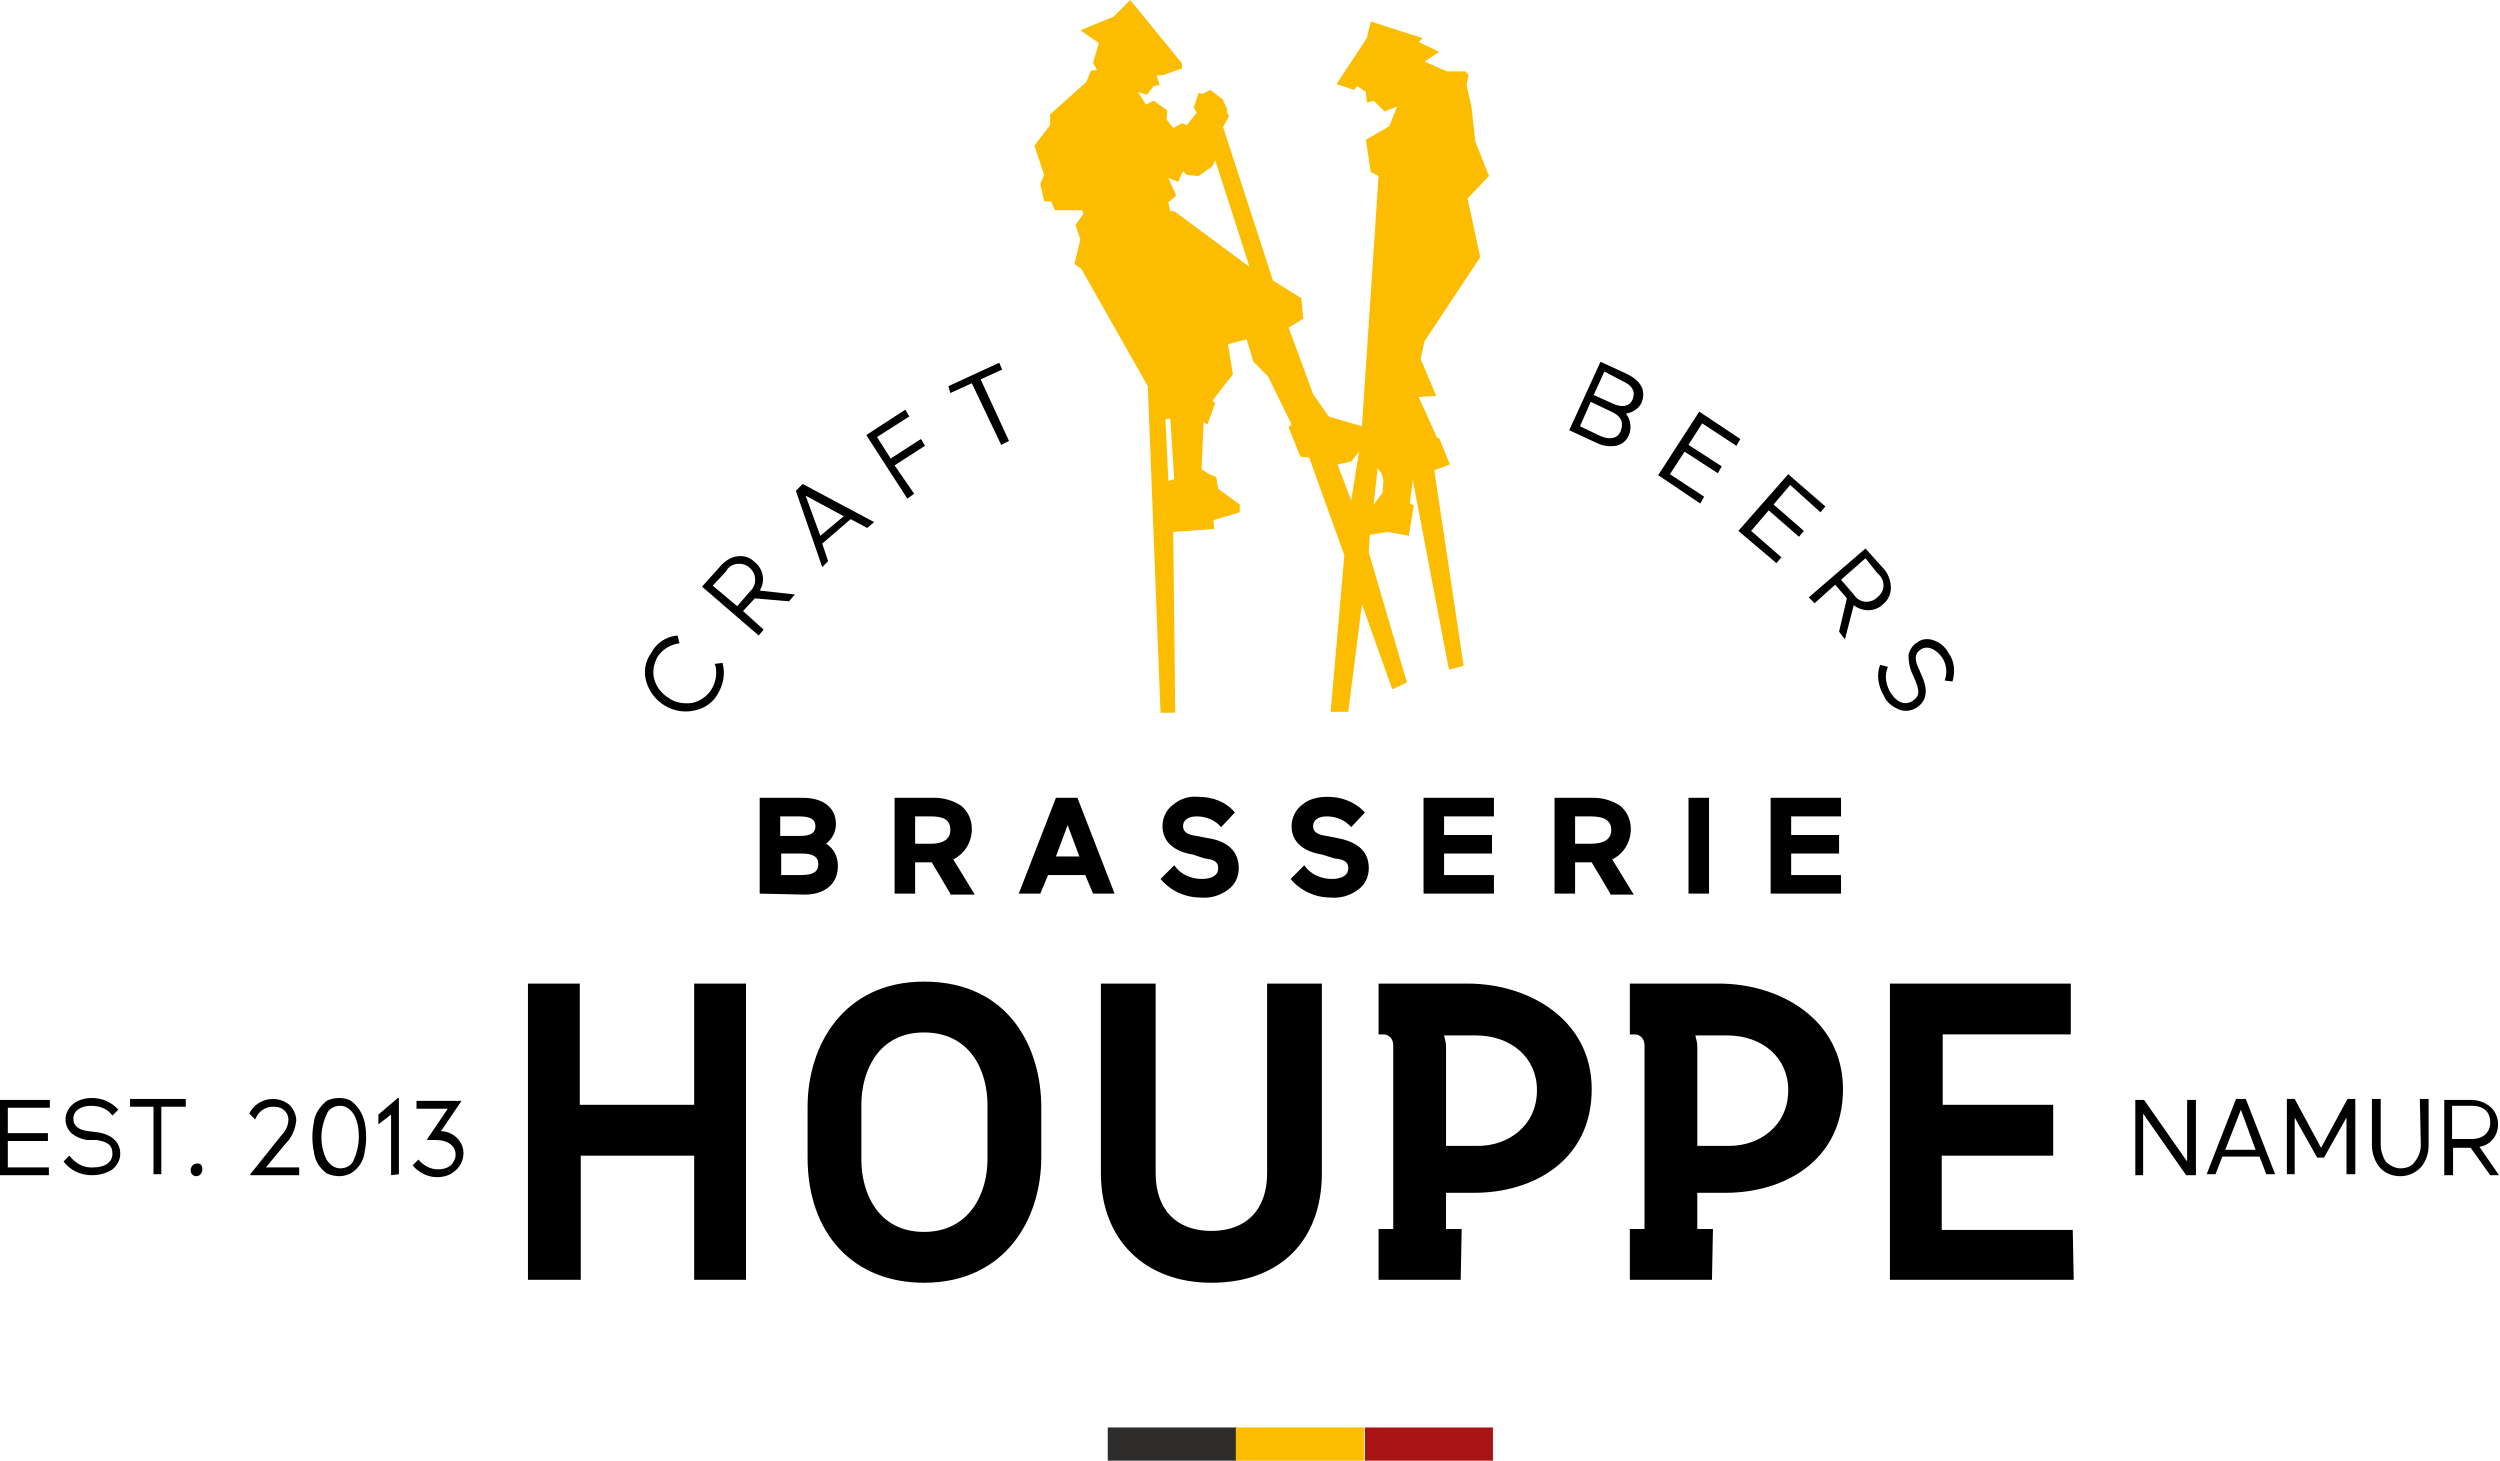
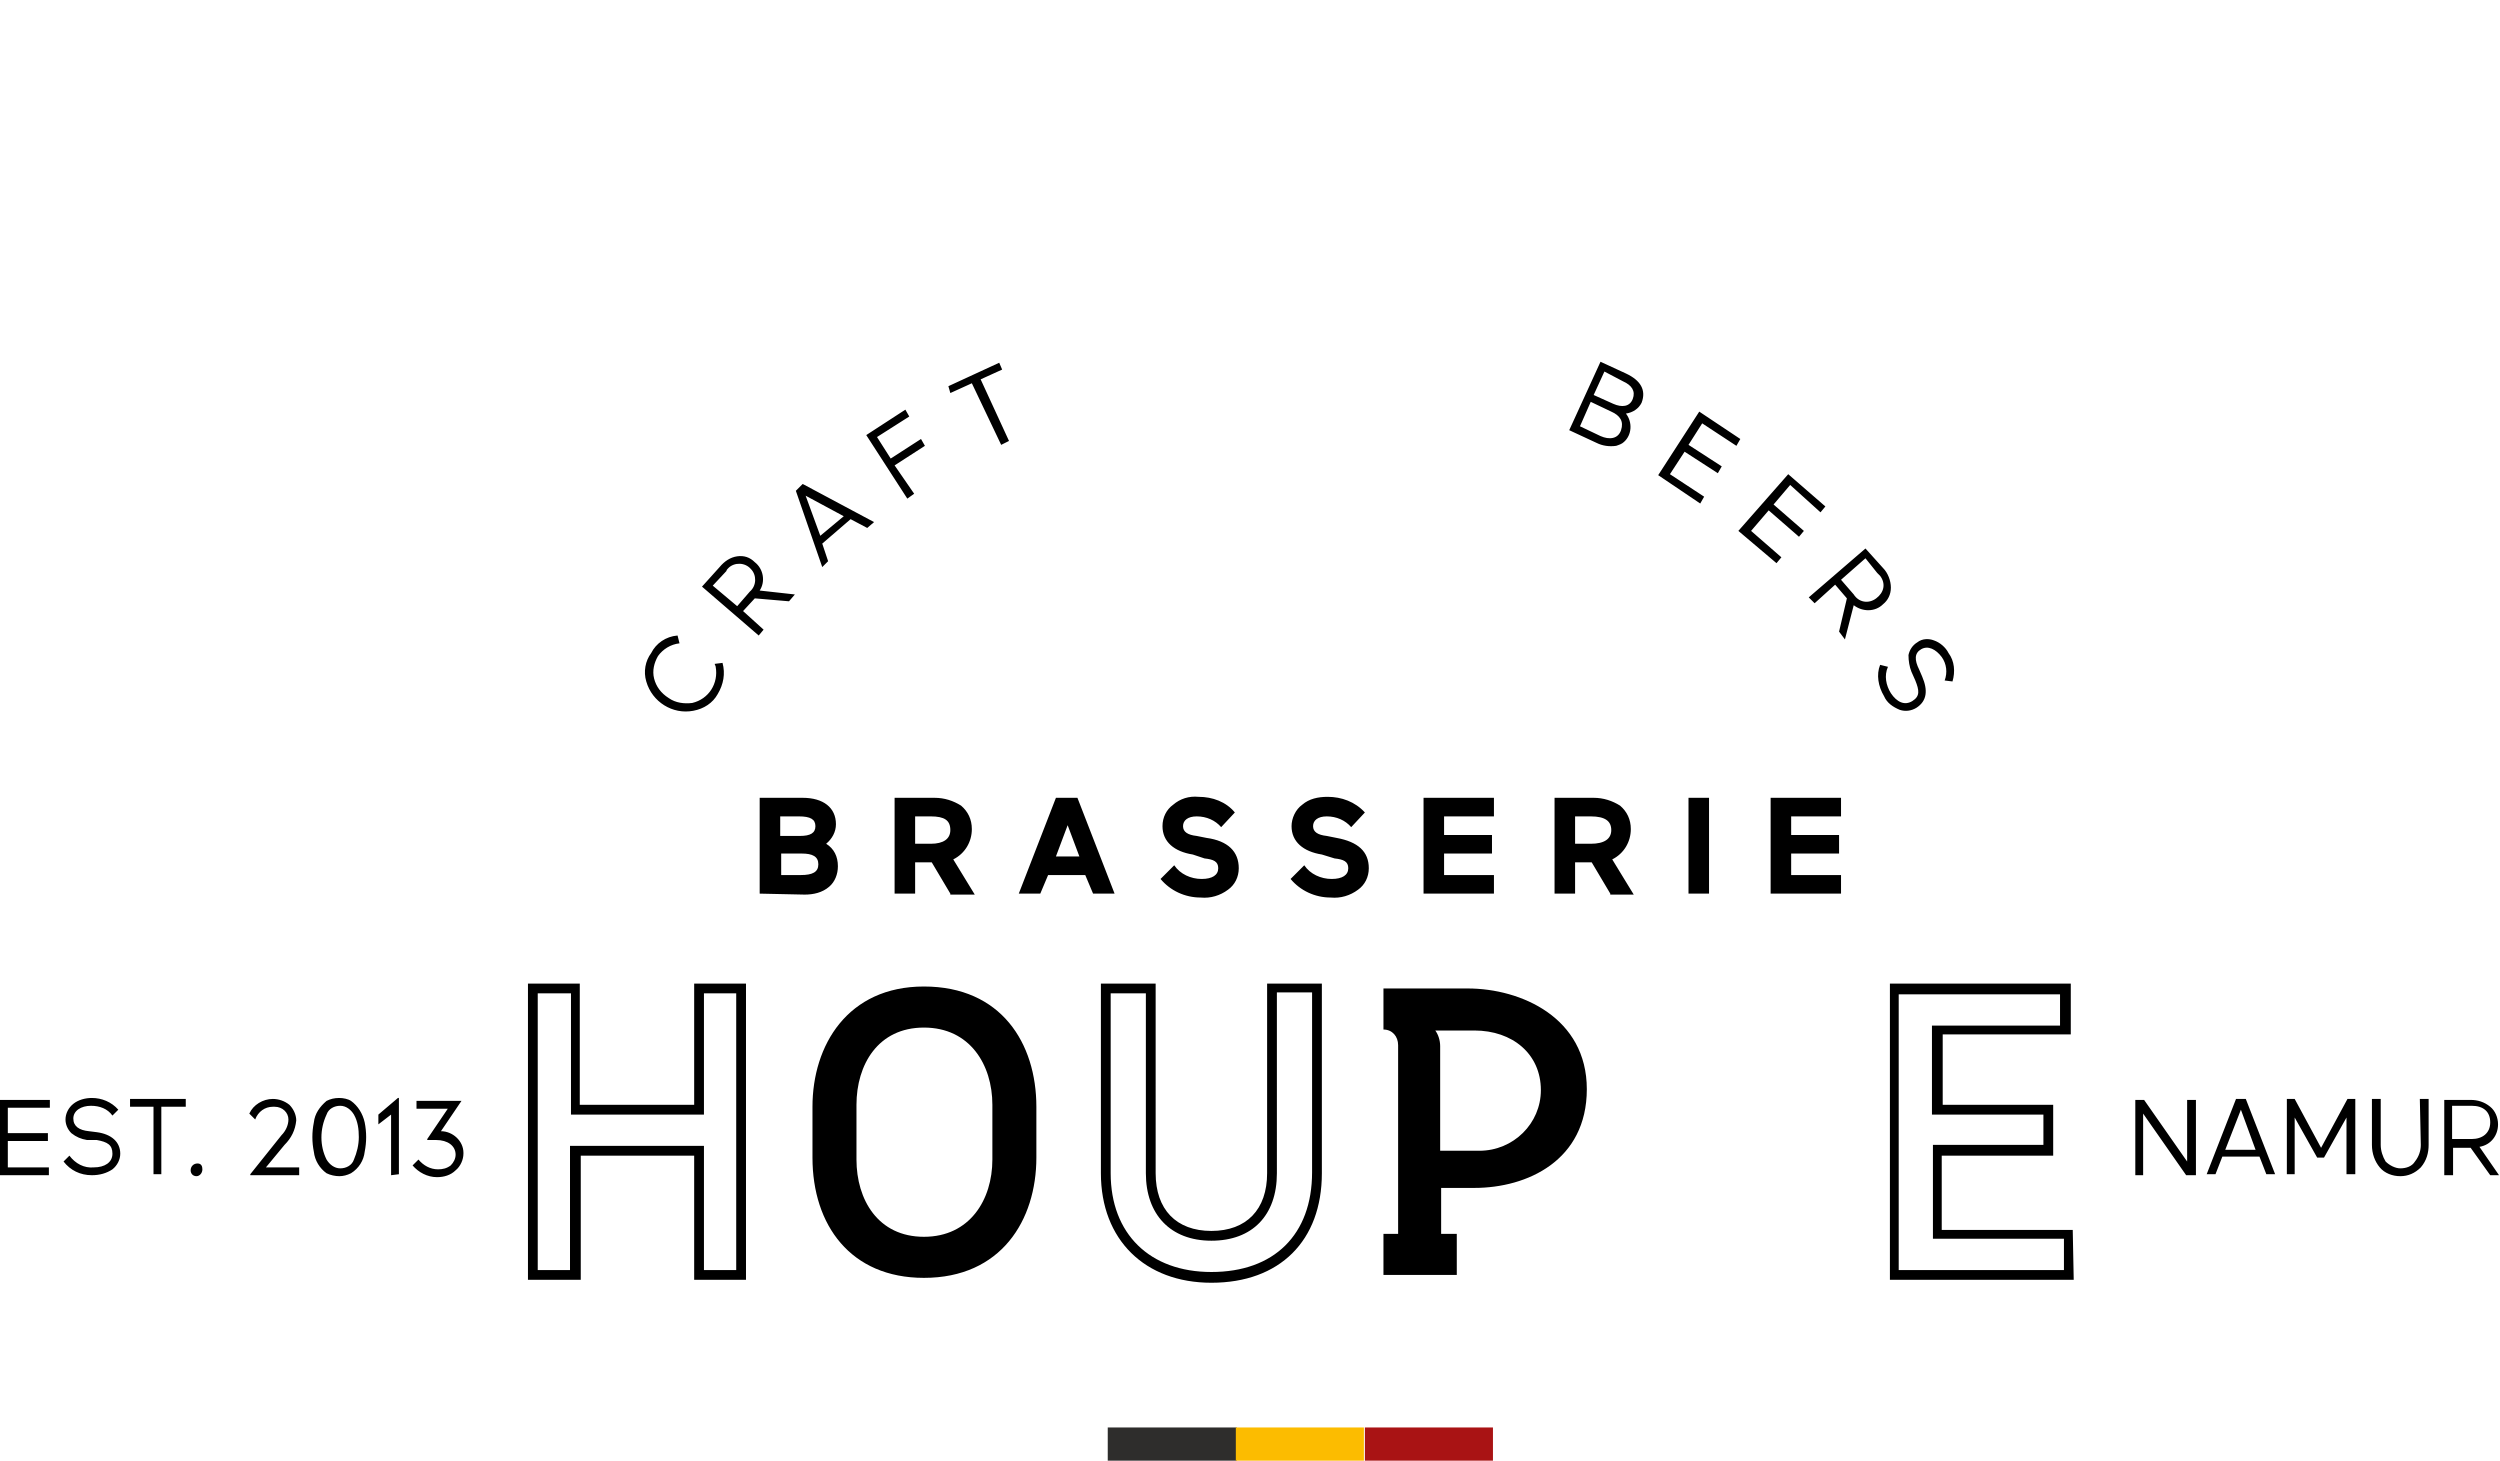
<svg xmlns="http://www.w3.org/2000/svg" version="1.1" id="Calque_1" x="0" y="0" viewBox="0 0 255.7 149.4" xml:space="preserve">
  <style type="text/css">.st0{fill:#fcbc00}</style>
  <g id="Calque_2_1_">
    <g id="Calque_1-2">
-       <path d="M71.5 113.5H58.9v-12.4h-4.4v29.3h4.4v-12.7h12.6v12.7h4.3v-29.3h-4.3z" />
      <path d="M76.3 130.9H71v-12.7H59.4v12.7H54v-30.3h5.3V113H71v-12.4h5.3v30.3zm-4.3-1h3.3v-28.3H72V114H58.4v-12.4H55v28.3h3.3v-12.7H72v12.7zm22.5-29c-7.8 0-11.4 6-11.4 12.3v5.2c0 6.9 3.9 12.3 11.4 12.3 7.9 0 11.5-5.9 11.5-12.3v-5.2c0-6.5-3.6-12.3-11.5-12.3zm7 17.7c0 4.1-2.3 7.9-7 7.9s-6.9-3.8-6.9-7.9V113c0-4.1 2.2-7.9 6.9-7.9s7 3.8 7 7.9v5.6z" />
-       <path d="M94.5 131.2c-7.2 0-11.9-5-11.9-12.8v-5.2c0-6.3 3.7-12.8 11.9-12.8 8.8 0 12 6.9 12 12.8v5.2c0 6.3-3.7 12.8-12 12.8zm0-29.8c-8 0-10.9 6.3-10.9 11.8v5.2c0 7.3 4.2 11.8 10.9 11.8 8.1 0 11-6.3 11-11.8v-5.2c0-5.7-2.9-11.8-11-11.8zm0 25.6c-5.1 0-7.4-4.2-7.4-8.4V113c0-3.9 1.9-8.4 7.4-8.4 5.2 0 7.5 4.2 7.5 8.4v5.6c0 4.2-2.3 8.4-7.5 8.4zm0-21.4c-4.7 0-6.4 4-6.4 7.4v5.6c0 3.4 1.7 7.4 6.4 7.4s6.5-4 6.5-7.4V113c0-3.4-1.7-7.4-6.5-7.4zm35.6 14.4c0 3.8-2 6.4-6.2 6.4s-6.2-2.6-6.2-6.4v-18.9h-4.6V120c0 6.3 4.1 10.6 10.8 10.6 6.7 0 10.8-4.1 10.8-10.6v-18.9h-4.6V120z" />
      <path d="M123.9 131.2c-6.8 0-11.3-4.4-11.3-11.2v-19.4h5.6V120c0 3.7 2.1 5.9 5.7 5.9s5.7-2.2 5.7-5.9v-19.4h5.6V120c0 6.9-4.3 11.2-11.3 11.2zm-10.3-29.6V120c0 6.2 4 10.1 10.3 10.1 6.4 0 10.3-3.8 10.3-10.2v-18.4h-3.6V120c0 4.3-2.5 6.9-6.7 6.9s-6.7-2.7-6.7-6.9v-18.4h-3.6zm36.5-.5h-8.6v4.2c.9 0 1.5.7 1.5 1.6v19.3h-1.5v4.2h7.5v-4.2h-1.6v-4.7h3.4c5.4 0 11.5-2.8 11.5-10.1s-6.7-10.3-12.2-10.3zm1 16.6h-3.8V107c0-.6-.2-1.2-.5-1.6h4c3.9 0 6.8 2.4 6.8 6.1 0 3.4-2.8 6.2-6.3 6.2h-.2z" />
-       <path d="M149.4 130.9H141v-5.2h1.5v-18.8c0-.6-.4-1.1-1-1.1h-.5v-5.2h9.1c6.3 0 12.7 3.7 12.7 10.8 0 7.3-6 10.6-12 10.6h-2.9v3.7h1.6l-.1 5.2zm-7.4-1h6.4v-3.2h-1.6V121h3.9c5.1 0 11-2.5 11-9.6 0-6.7-6.1-9.8-11.7-9.8h-8v3.3c.9.2 1.5 1.1 1.5 2v19.8H142v3.2zm9.2-11.7h-4.3V107c0-.5-.1-.9-.4-1.3l-.6-.8h5c4.3 0 7.3 2.7 7.3 6.6 0 3.7-3.1 6.7-6.8 6.7h-.2zm-3.3-1h3.3c3 0 6-2 6-5.7 0-3.3-2.6-5.6-6.3-5.6h-3.2c.1.4.2.8.2 1.1v10.2zm27.9-16.1h-8.6v4.2c.9 0 1.5.7 1.5 1.6v19.3h-1.5v4.2h7.4v-4.2H173v-4.7h3.4c5.4 0 11.5-2.8 11.5-10.1s-6.6-10.3-12.1-10.3zm1 16.6H173V107c0-.6-.2-1.2-.5-1.6h4c3.9 0 6.8 2.4 6.8 6.1 0 3.4-2.8 6.2-6.3 6.2h-.2z" />
-       <path d="M175.1 130.9h-8.4v-5.2h1.5v-18.8c0-.6-.4-1.1-1-1.1h-.5v-5.2h9.1c6.3 0 12.7 3.7 12.7 10.8 0 7.3-6 10.6-12 10.6h-2.9v3.7h1.6l-.1 5.2zm-7.4-1h6.4v-3.2h-1.6V121h3.9c5.1 0 11-2.5 11-9.6 0-6.7-6-9.8-11.7-9.8h-8.1v3.3c.9.2 1.5 1.1 1.5 2v19.8h-1.5l.1 3.2zm9.2-11.7h-4.3V107c0-.5-.1-.9-.4-1.3l-.6-.8h5c4.3 0 7.3 2.7 7.3 6.6 0 3.7-3.1 6.7-6.8 6.7h-.2zm-3.3-1h3.3c3 0 6-2 6-5.7 0-3.3-2.6-5.6-6.3-5.6h-3.2c.1.4.2.8.2 1.1v10.2zm24.5.5h11.4v-4.2h-11.4v-8.2h13.2v-4.2h-17.5v29.3h17.8v-4.2h-13.5z" />
      <path d="M212.1 130.9h-18.8v-30.3h18.5v5.2h-13.1v7.2H210v5.2h-11.4v7.6H212l.1 5.1zm-17.8-1h16.8v-3.2h-13.4v-9.6H209V114h-11.4v-9.1h13.1v-3.2h-16.5v28.2z" />
-       <path class="st0" d="M136.7 8.6l1.8.6.3-.4.9.6.1 1.1.7-.2 1.1 1.1 1.3-.5-.8 2-2.4 1.4.5 3.3.8.4-1.7 25.6-3.4-1-1.6-2.3-2.5-6.8 1.5-.9-.2-2.1-2.9-1.8-5.1-15.7.6-1.1-.2-.4v-.4l-.3-.6-.1-.3-.9-.7-.4-.3-.8.4-.4-.1-.5 1.5.3.5-1 1.3-.5-.2-.9.5-.7-.9.1-.9-1.4-1-.8.4-.8-1.3.9.3.7-.9.6-.1-.3-1h.6l2-.7v-.5L115.6 0l-1.7 1.7-3.4 1.4 1.9 1.3-.6 2 .4.8h-.6l-.5 1.2-3.7 3.3v1.1l-1.6 2.1 1 3-.4.9.4 1.8h.7l.4.9h2.8l.1.4-.8 1.1.5 1.5-.6 2.5.7.5 6.8 12 1.3 33.4h1.5l-.2-18.5 4.2-.3-.1-.9 2.7-.8v-.8l-2.2-1.6-.2-1.2-.7-.3-.8-.5.2-4.8.4.2.8-2.2-.3-.2 1.3-1.7.8-1-.5-3.1 1.9-.5.7 2.3 1.5 1.5 2.4 4.9-.3.3 1.2 3 .9.1 3.6 10-1.4 16h1.8l1.4-11 3.1 8.7 1.5-.7-3.9-13.3.1-1.8 1.8-.3 2.2.4.5-3.1-.4-.2.3-2.4 3.7 19.4 1.5-.4-3-20 1.6-.6-1.1-2.7h-.2l-1.9-4.2 1.8-.1-1.6-3.8.4-1.8 5.7-8.6-1.3-6 2.2-2.3-1.4-3.5-.4-3.6-.5-2.2.2-1-.3-.4H148l-2.3-1 1.5-1-2.1-1 .4-.4-5.3-1.7-.4 1.7-3.1 4.7zm-17.2 40.6l-.3-6.3.5-.1.4 6.2-.6.2zm.6-27.6h-.4l-.2-.9.8-.7-.8-1.8 1 .4.5-1.1.4.4 1.2.1 1.4-1 .3-.6 3.5 10.9-7.7-5.7zm18.1 29.6l-1.4-3.7 1.4-.3.8-1-.8 5zm2.7-3.3l.4.5.2.7-.1 1.3-.9 1.2" />
      <path fill="#2e2d2c" d="M113.3 146h13.2v3.4h-13.2z" />
      <path class="st0" d="M126.4 146h13.1v3.4h-13.1z" />
      <path fill="#a91314" d="M139.6 146h13.1v3.4h-13.1z" />
      <path d="M0 120.2v-7.7h5.1v.8H.8v2.6h4.1v.8H.8v2.7H5v.8H0zm8.9-3.6c-.6-.1-1.1-.3-1.6-.7-.4-.4-.6-.9-.6-1.4 0-.6.3-1.2.8-1.6.5-.4 1.2-.6 1.9-.6 1 0 2 .4 2.7 1.2l-.6.6c-.5-.7-1.3-1-2.2-1-1 0-1.8.5-1.8 1.3s.6 1.2 1.6 1.3l.8.1c1.5.2 2.4 1 2.4 2.2 0 .6-.3 1.2-.8 1.6-.6.4-1.3.6-2.1.6-1.2 0-2.2-.5-2.9-1.4l.6-.6c.6.8 1.5 1.3 2.5 1.2 1.1 0 1.9-.5 1.9-1.4s-.5-1.2-1.6-1.4h-1zm4.4-4.2H19v.8h-2.5v6.9h-.8v-6.9h-2.4v-.8zm7.4 7.2c0 .4-.3.7-.6.7-.4 0-.6-.3-.6-.6 0-.4.3-.7.7-.7s.5.3.5.6zm6.5-.2h3.4v.8h-5v-.1l3.2-4c.4-.4.7-1 .7-1.6 0-.7-.6-1.3-1.4-1.3h-.2c-.8 0-1.5.5-1.8 1.3l-.6-.6c.4-.9 1.4-1.5 2.4-1.5.6 0 1.2.2 1.7.6.4.4.7 1 .7 1.6-.1 1-.5 1.8-1.2 2.5l-1.9 2.3zm4.9-4.6c.1-.9.6-1.6 1.3-2.2.4-.2.8-.3 1.3-.3.4 0 .9.1 1.2.3.7.5 1.2 1.3 1.4 2.2.2 1 .2 2 0 3-.1.9-.6 1.7-1.4 2.2-.4.2-.8.3-1.2.3-.4 0-.9-.1-1.3-.3-.7-.5-1.2-1.3-1.3-2.2-.2-1-.2-2 0-3zm4.6 1.5c0-.8-.1-1.6-.5-2.3-.3-.5-.8-.9-1.4-.9-.6 0-1.2.3-1.4.9-.7 1.5-.7 3.2 0 4.6.3.5.8.9 1.4.9.6 0 1.2-.3 1.4-.9.3-.7.5-1.5.5-2.3zm3.3 3.9V114l-1.3 1v-1l2-1.7h.1v7.8l-.8.1zm7.2-7.6l-2.1 3.1c1.2 0 2.3 1 2.3 2.2v.1c0 .6-.3 1.3-.8 1.7-.5.5-1.2.7-1.9.7-1 0-1.9-.5-2.5-1.2l.6-.6c.5.6 1.2 1 2 1 .5 0 .9-.1 1.3-.4.3-.3.5-.7.5-1.1 0-.9-.8-1.5-2-1.5h-.9v-.1l2.1-3.1h-3.2v-.8h4.6zm176.4 7.6l-4.4-6.3v6.3h-.8v-7.7h.9l4.4 6.3v-6.3h.9v7.7h-1zm6.1-7.8l3 7.7h-.9l-.7-1.8h-3.8l-.7 1.8h-.9l3-7.7h1zm-.5 1.1l-1.6 4.1h3.1l-1.5-4.1zm7.8 4.9l-2.3-4.1v5.8h-.8v-7.7h.8l2.7 5 2.7-5h.8v7.7h-.9v-5.8l-2.3 4.1h-.7zm10.5-6h.9v4.7c0 .8-.2 1.6-.8 2.3-.6.6-1.3.9-2.1.9s-1.6-.3-2.1-.9c-.5-.6-.8-1.4-.8-2.3v-4.7h.9v4.7c0 .6.2 1.2.5 1.7.4.4 1 .7 1.5.7.6 0 1.2-.2 1.5-.7.4-.5.6-1.1.6-1.7l-.1-4.7zm7.2 7.8l-2-2.8h-1.8v2.8h-.9v-7.7h2.7c.7 0 1.4.2 2 .7.5.4.8 1.1.8 1.8 0 1.1-.7 2.1-1.9 2.3l2 2.9h-.9zm-3.9-7v3.3h2c1.1 0 1.9-.6 1.9-1.7s-.7-1.7-1.9-1.7h-2zM77.7 91.4v-9.8h4.4c2.1 0 3.4 1 3.4 2.7 0 .8-.4 1.5-1 2 .8.5 1.2 1.3 1.2 2.3 0 .8-.3 1.6-.9 2.1-.7.6-1.6.8-2.5.8l-4.6-.1zm2.1-7.9v2h2c1.1 0 1.6-.3 1.6-1s-.5-1-1.7-1h-1.9zm0 6h2.1c1.2 0 1.8-.3 1.8-1.1s-.6-1.1-1.7-1.1h-2.1v2.2zm17.4 1.9l-1.9-3.2h-1.7v3.2h-2.1v-9.8h4.1c1 0 1.9.3 2.7.8.7.6 1.1 1.4 1.1 2.4 0 1.3-.7 2.5-1.9 3.1l2.2 3.6h-2.5zm-3.6-7.9v2.8h1.6c1.3 0 2-.5 2-1.4 0-1-.6-1.4-2-1.4h-1.6zm16.6-1.9l3.8 9.8h-2.2l-.8-1.9h-3.8l-.8 1.9h-2.2l3.8-9.8h2.2zm-1 2.8l-1.2 3.2h2.4l-1.2-3.2zm12.8 3c-1.9-.3-3.1-1.3-3.1-2.9 0-.9.4-1.7 1.1-2.2.7-.6 1.6-.9 2.6-.8 1.4 0 2.8.5 3.7 1.6l-1.4 1.5c-.6-.7-1.5-1.1-2.5-1.1-.9 0-1.4.4-1.4 1s.5.9 1.4 1l1 .2c2.2.3 3.3 1.4 3.3 3.1 0 .9-.4 1.7-1.1 2.2-.8.6-1.8.9-2.8.8-1.6 0-3.1-.7-4.1-1.9l1.4-1.4c.6.9 1.7 1.4 2.8 1.4 1.1 0 1.7-.4 1.7-1.1s-.5-.9-1.4-1l-1.2-.4zm13.2 0c-1.9-.3-3.1-1.3-3.1-2.9 0-.8.4-1.7 1.1-2.2.7-.6 1.6-.8 2.6-.8 1.4 0 2.8.5 3.8 1.6l-1.4 1.5c-.6-.7-1.5-1.1-2.5-1.1-.9 0-1.4.4-1.4 1s.5.9 1.4 1l1 .2c2.2.4 3.3 1.4 3.3 3.1 0 .9-.4 1.7-1.1 2.2-.8.6-1.8.9-2.8.8-1.6 0-3.1-.7-4.1-1.9l1.4-1.4c.6.9 1.7 1.4 2.8 1.4 1.1 0 1.7-.4 1.7-1.1s-.5-.9-1.4-1l-1.3-.4zm10.4 4v-9.8h7.2v1.9h-5.1v1.9h4.9v1.9h-4.9v2.2h5.1v1.9h-7.2zm19.1 0l-1.9-3.2h-1.7v3.2H159v-9.8h4c1 0 1.9.3 2.7.8.7.6 1.1 1.4 1.1 2.4 0 1.3-.7 2.5-1.9 3.1l2.2 3.6h-2.4zm-3.6-7.9v2.8h1.6c1.4 0 2.1-.5 2.1-1.4s-.6-1.4-2.1-1.4h-1.6zm11.6 7.9v-9.8h2.1v9.8h-2.1zm8.4 0v-9.8h7.2v1.9h-5.1v1.9h4.9v1.9h-4.9v2.2h5.1v1.9h-7.2zM73.9 67.8c.3 1.1.1 2.2-.5 3.2-.5.9-1.4 1.5-2.5 1.7-2.1.4-4.2-.9-4.8-3-.3-1-.1-2.1.5-2.9.5-1 1.5-1.7 2.7-1.8l.2.8c-.9.1-1.7.6-2.2 1.3-.4.7-.6 1.5-.4 2.3.2.8.7 1.5 1.5 2 .7.5 1.6.6 2.4.5 1.7-.4 2.7-2 2.4-3.7 0-.1-.1-.2-.1-.3l.8-.1zm6.8-6.3l-3.5-.3-1.2 1.3 2.1 1.9-.5.6-5.8-5 1.8-2c.5-.6 1.1-1 1.8-1.1.7-.1 1.3.1 1.8.6.9.7 1.1 2 .5 2.9l3.6.4-.6.7zm-7.8-1.6l2.5 2.1 1.3-1.5c.7-.6.7-1.7.1-2.3-.6-.7-1.7-.7-2.3-.1-.1.1-.2.2-.2.3l-1.4 1.5zm9.2-10.4l7.3 3.9-.7.6-1.7-.9-2.9 2.5.6 1.8-.6.6-2.7-7.8.7-.7zm.3 1.2l1.5 4.1 2.4-2-3.9-2.1zm11.1-.2l-.7.5-4.2-6.5 4-2.6.4.7-3.3 2.1 1.4 2.2 3.1-2 .4.7-3.1 2 2 2.9zm3.5-11l5.2-2.4.3.7-2.2 1 2.9 6.3-.8.4-3-6.3-2.2 1-.2-.7zm63.5 4.5l3.2-7 2.6 1.2c1.5.7 2.1 1.7 1.6 3-.3.6-.9 1-1.6 1.1.7.9.6 2.2-.2 2.9-.2.2-.5.3-.8.4-.7.1-1.4 0-2-.3l-2.8-1.3zm1.1-.4l2.1 1c.9.4 1.8.3 2.1-.6s-.1-1.5-1-1.9l-2.1-1-1.1 2.5zm2.5-5.6l-1.1 2.4 2 .9c.9.4 1.7.3 2-.5s-.1-1.4-1-1.8l-1.9-1zm5.5 10.6l4.2-6.5 4.2 2.8-.4.7-3.5-2.3-1.4 2.2 3.4 2.2-.4.7-3.4-2.2-1.5 2.3 3.5 2.3-.4.7-4.3-2.9zm8.2 5.7l5.1-5.8 3.8 3.3-.5.6-3.1-2.8-1.7 2 3.1 2.7-.5.6-3.1-2.7-1.8 2.1 3.1 2.7-.5.6-3.9-3.3zm10.3 10.3l.8-3.4-1.2-1.4-2.1 1.9-.6-.6 5.8-5 1.8 2c.5.5.8 1.3.8 2s-.3 1.3-.8 1.7c-.8.8-2.1.8-3 .1l-.9 3.5-.6-.8zm2.7-7.5l-2.5 2.2 1.3 1.5c.5.8 1.5 1 2.3.4s1-1.5.4-2.3l-.3-.3-1.2-1.5zm4.7 11.6c-.2-.5-.3-1.1-.3-1.7.1-.5.4-1 .9-1.3.5-.4 1.2-.4 1.7-.2.6.2 1.2.7 1.5 1.3.6.8.7 1.9.4 2.9l-.8-.1c.3-.8.2-1.7-.3-2.4-.6-.8-1.4-1.2-2.1-.8s-.7 1.1-.2 2.1l.3.7c.6 1.4.5 2.5-.6 3.2-.5.3-1.1.4-1.7.2-.7-.3-1.3-.7-1.6-1.4-.6-1-.8-2.2-.4-3.2l.8.2c-.4.9-.2 1.9.3 2.7.6.9 1.4 1.3 2.2.8s.7-1.1.3-2.1l-.4-.9z" />
    </g>
  </g>
</svg>